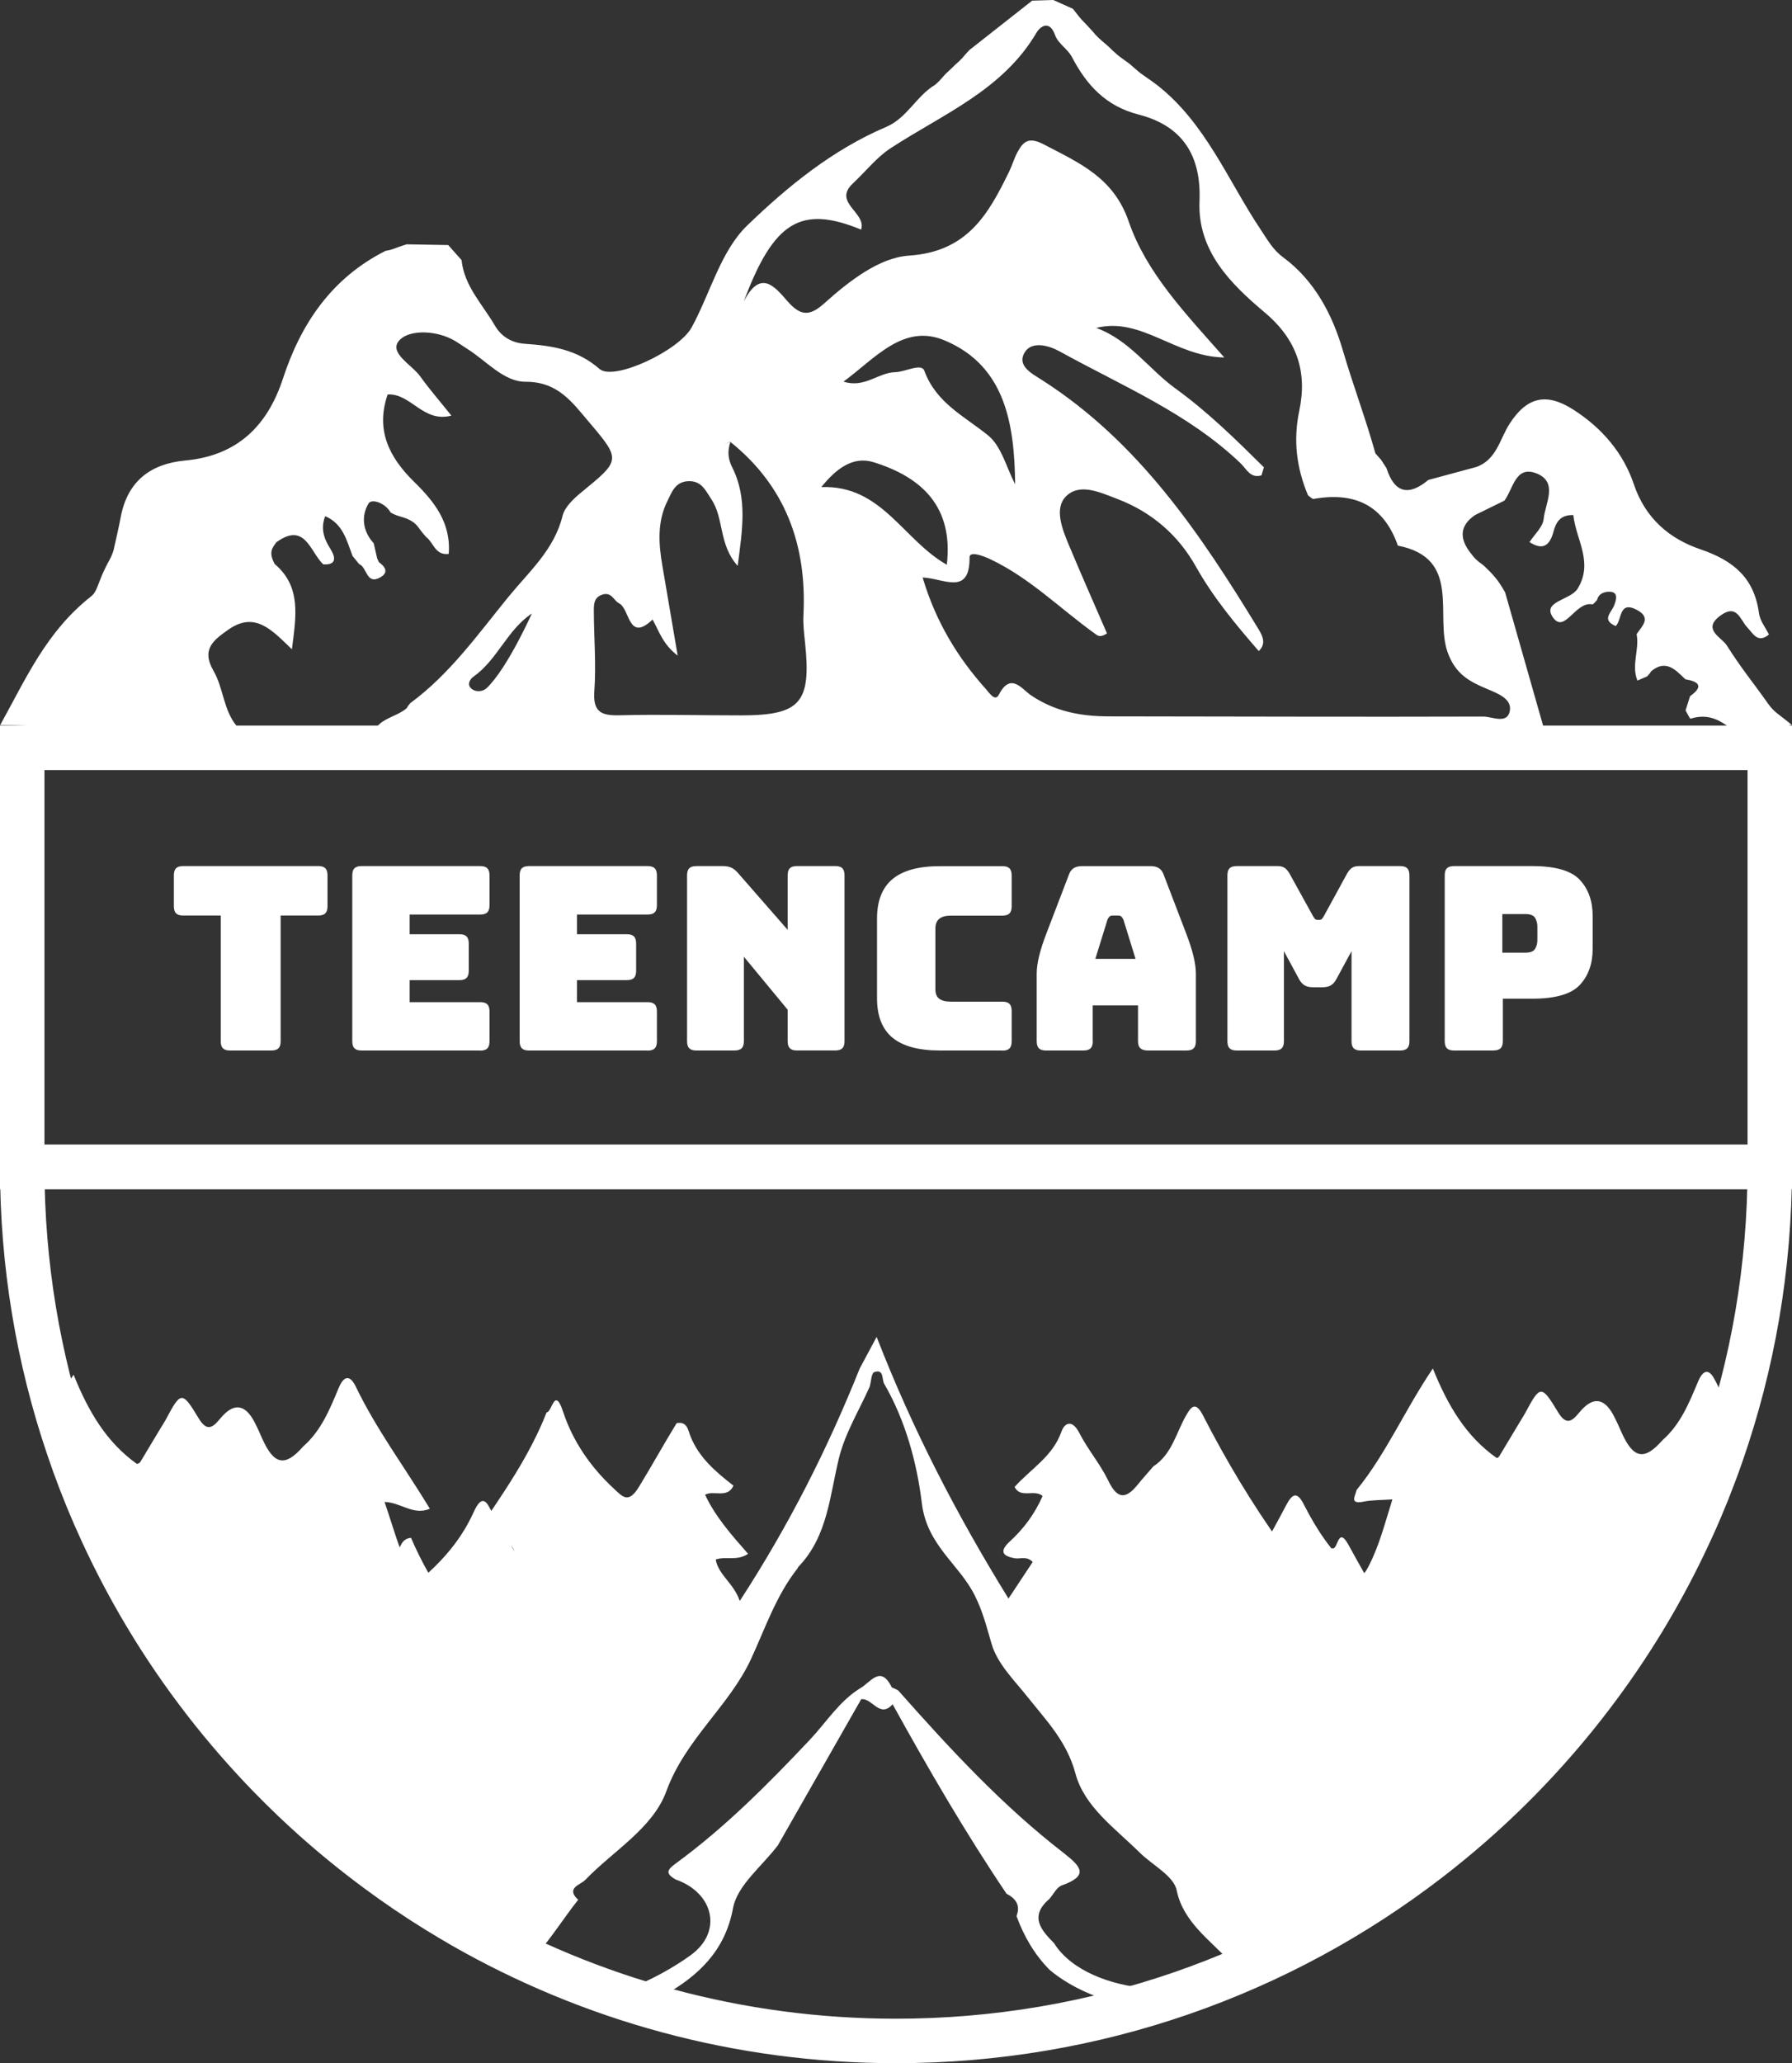
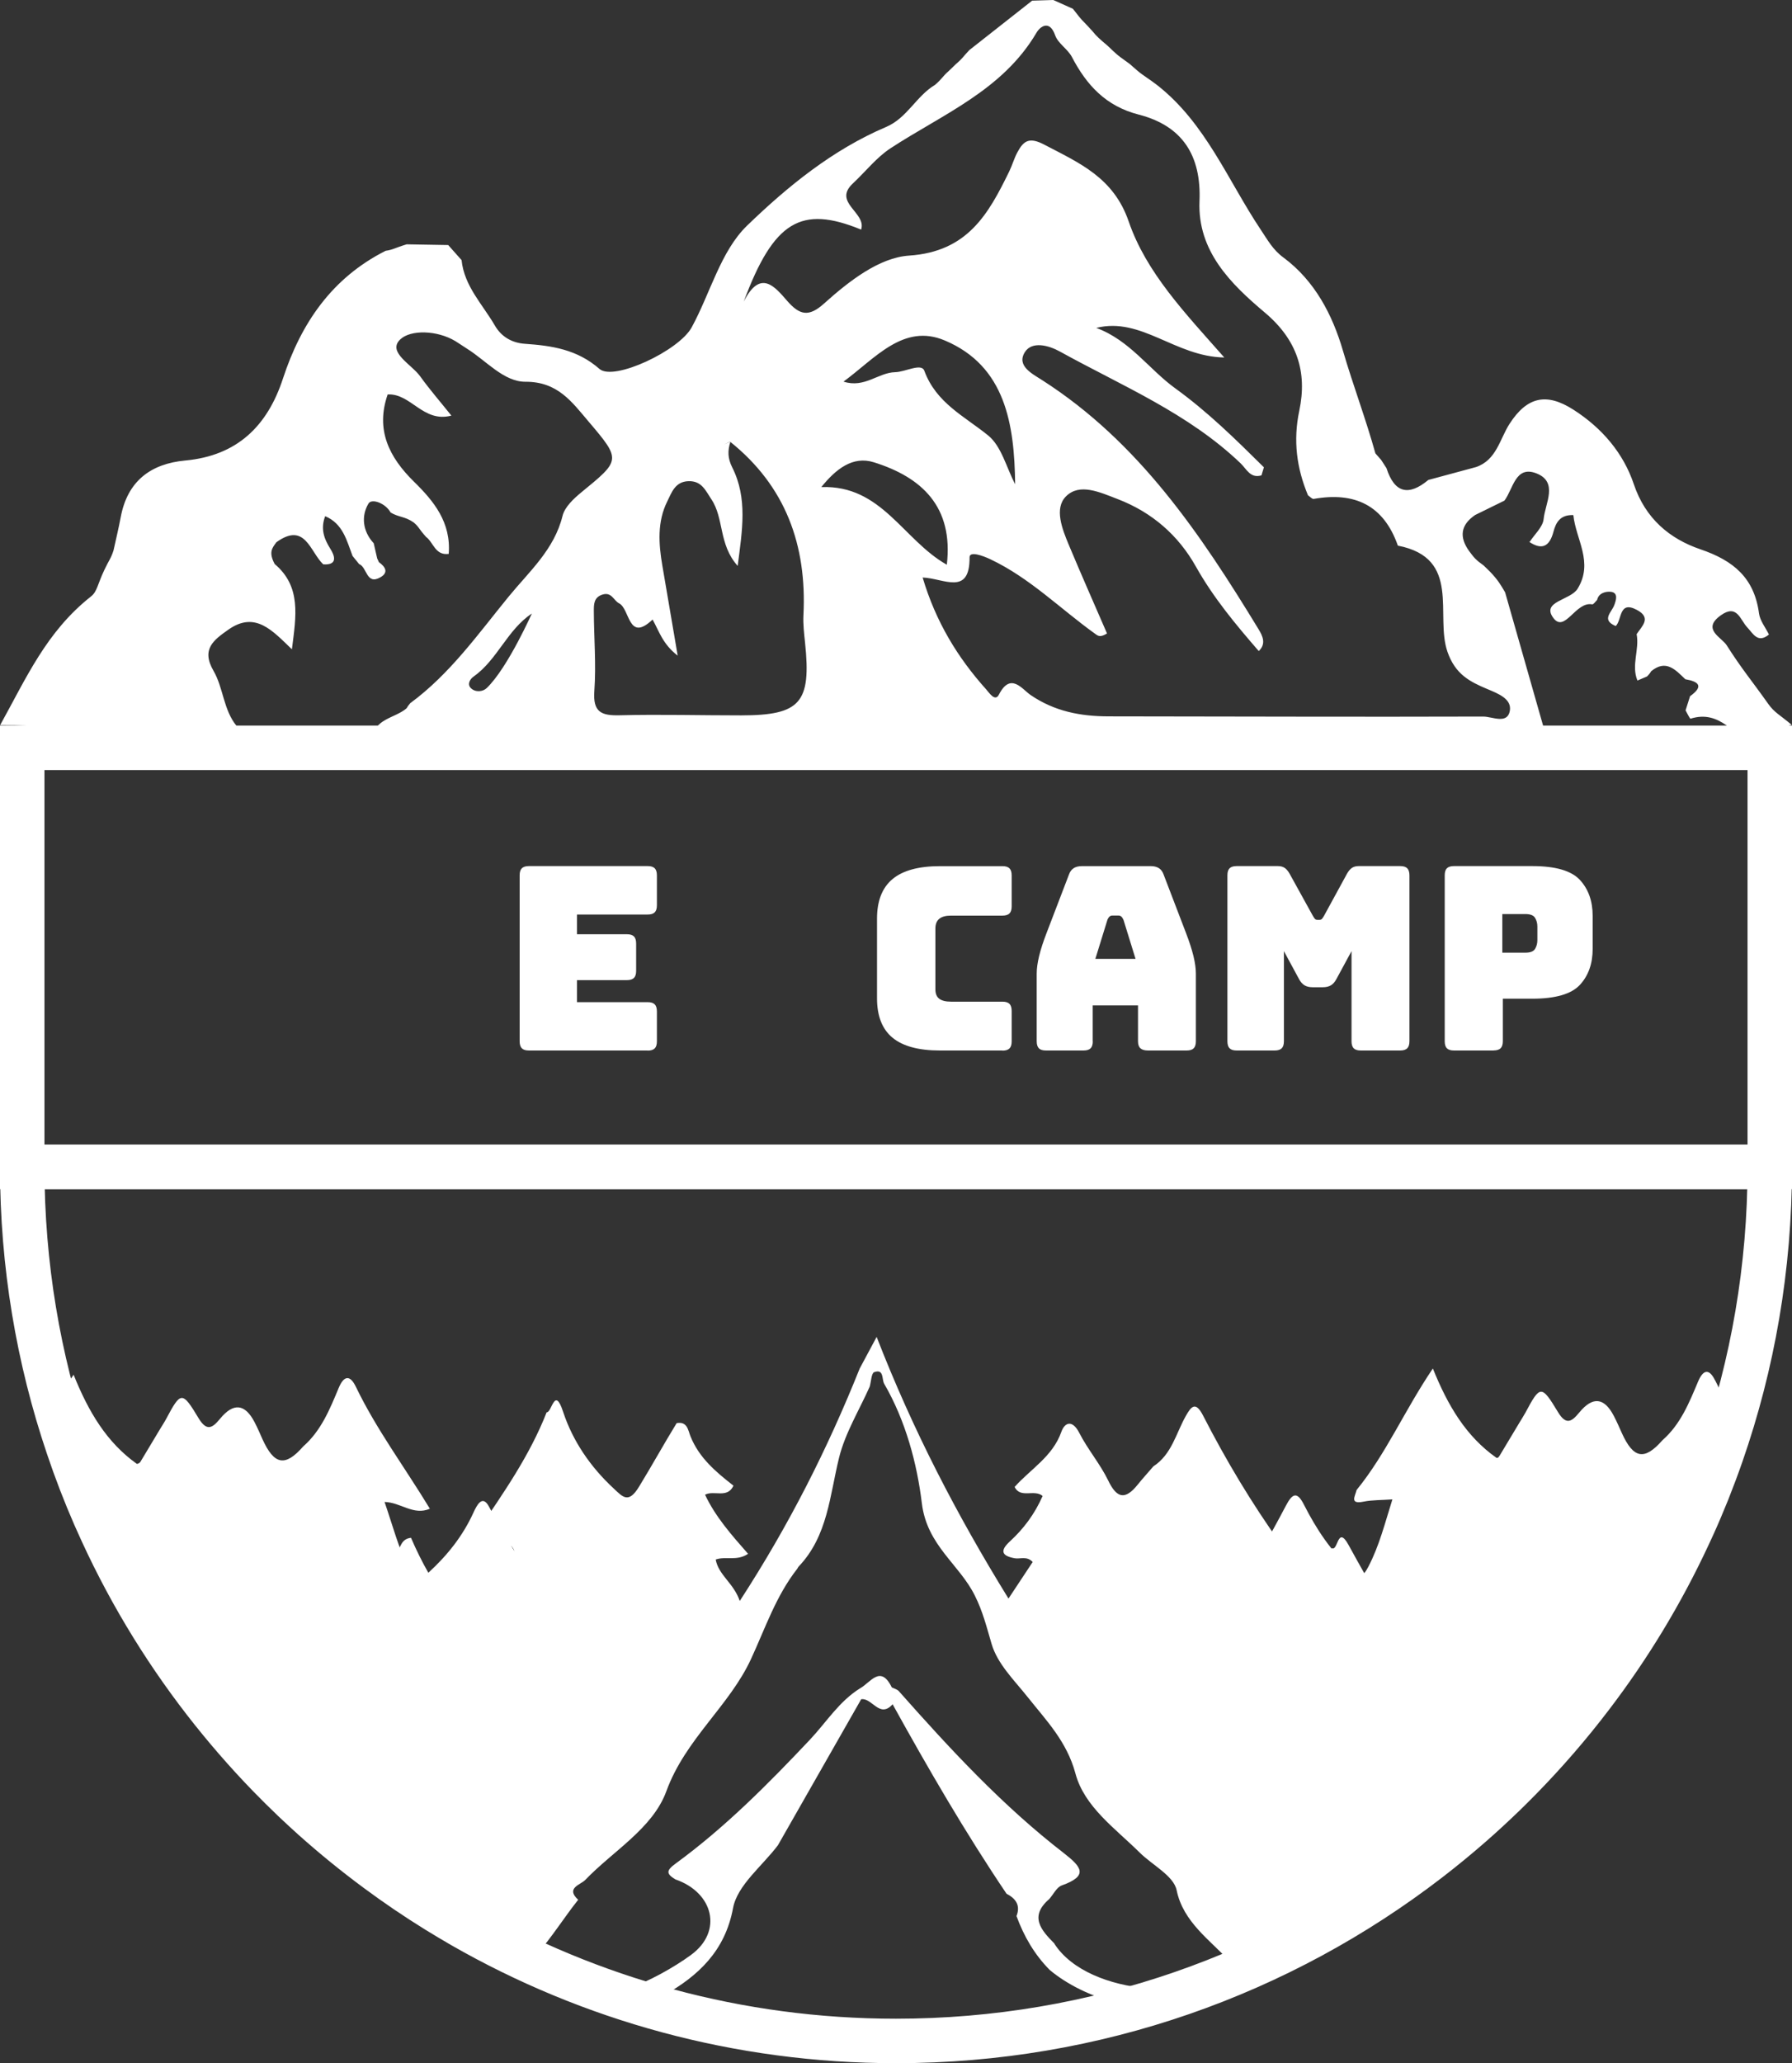
<svg xmlns="http://www.w3.org/2000/svg" id="Ebene_2" viewBox="0 0 523.96 603.03">
  <rect x="0" y="0" width="523.96" height="603.03" fill="#333333" stroke="none" />
  <defs>
    <style>.cls-1{fill:#fff;}.cls-2{fill:none;stroke:#fff;stroke-miterlimit:10;stroke-width:13px;}</style>
  </defs>
  <g id="Ebene_1-2">
    <path class="cls-2" d="m517.46,341.06c0,29.44-4.98,57.71-14.13,84.01-1.26,3.63-2.61,7.21-4.01,10.75-.11.26-.22.52-.32.78-1.27,3.13-2.58,6.24-3.97,9.29-.48,1.07-.97,2.13-1.48,3.2-7.75,16.61-17.24,32.24-28.23,46.65-6.45,8.48-13.44,16.55-20.89,24.15-1.5,1.52-3.01,3.03-4.53,4.51-3.22,3.11-6.49,6.14-9.86,9.08-4.03,3.52-8.17,6.91-12.4,10.17-43.09,33.15-97.08,52.88-155.66,52.88-46.16,0-89.46-12.24-126.85-33.66-2.47-1.44-4.94-2.9-7.36-4.39-6.06-3.75-11.96-7.75-17.67-11.99-6.36-4.71-12.5-9.71-18.4-14.97-1.98-1.78-3.95-3.6-5.88-5.43-2.41-2.3-4.79-4.66-7.13-7.06-6.65-6.85-12.9-14.06-18.76-21.6-12.6-16.25-23.27-34.05-31.67-53.07-.19-.4-.36-.77-.53-1.17-2.9-6.64-5.52-13.42-7.84-20.33-8.69-25.68-13.39-53.18-13.39-81.8h510.96Z" />
    <rect class="cls-2" x="6.5" y="218.57" width="510.96" height="122.49" />
    <g>
-       <path class="cls-1" d="m79.36,307.04h-12.12c-.95,0-1.63-.21-2.06-.64-.42-.42-.64-1.11-.64-2.06v-36.75h-11c-.95,0-1.63-.21-2.06-.64-.42-.42-.64-1.11-.64-2.06v-9.06c0-.95.21-1.63.64-2.06s1.11-.64,2.06-.64h39.52c.95,0,1.63.21,2.06.64.42.42.64,1.11.64,2.06v9.06c0,.95-.21,1.63-.64,2.06-.42.42-1.11.64-2.06.64h-11v36.75c0,.95-.21,1.63-.64,2.06-.42.42-1.11.64-2.06.64Z" />
-       <path class="cls-1" d="m140.43,307.04h-34.73c-.95,0-1.63-.21-2.06-.64-.42-.42-.64-1.11-.64-2.06v-48.5c0-.95.21-1.63.64-2.06.42-.42,1.11-.64,2.06-.64h34.73c.95,0,1.63.21,2.06.64.42.42.64,1.11.64,2.06v8.76c0,.95-.21,1.63-.64,2.06s-1.11.64-2.06.64h-20.66v5.76h14.59c.95,0,1.63.21,2.06.64.42.42.64,1.11.64,2.06v8.01c0,.95-.21,1.63-.64,2.06-.42.42-1.11.64-2.06.64h-14.59v6.44h20.66c.95,0,1.63.21,2.06.64.42.42.64,1.11.64,2.06v8.76c0,.95-.21,1.63-.64,2.06-.42.42-1.11.64-2.06.64Z" />
      <path class="cls-1" d="m189.37,307.04h-34.73c-.95,0-1.63-.21-2.06-.64-.42-.42-.64-1.11-.64-2.06v-48.5c0-.95.21-1.63.64-2.06.42-.42,1.11-.64,2.06-.64h34.73c.95,0,1.63.21,2.06.64.42.42.64,1.11.64,2.06v8.76c0,.95-.21,1.63-.64,2.06s-1.11.64-2.06.64h-20.66v5.76h14.59c.95,0,1.63.21,2.06.64.42.42.64,1.11.64,2.06v8.01c0,.95-.21,1.63-.64,2.06-.42.42-1.11.64-2.06.64h-14.59v6.44h20.66c.95,0,1.63.21,2.06.64.42.42.64,1.11.64,2.06v8.76c0,.95-.21,1.63-.64,2.06-.42.42-1.11.64-2.06.64Z" />
-       <path class="cls-1" d="m214.82,307.04h-11.23c-.95,0-1.63-.21-2.06-.64-.42-.42-.64-1.11-.64-2.06v-48.5c0-.95.21-1.63.64-2.06.42-.42,1.11-.64,2.06-.64h7.78c.95,0,1.76.15,2.43.45.67.3,1.33.82,1.98,1.57l14.52,16.61v-15.94c0-.95.21-1.63.64-2.06.42-.42,1.11-.64,2.06-.64h11.23c.95,0,1.63.21,2.06.64.42.42.64,1.11.64,2.06v48.5c0,.95-.21,1.63-.64,2.06-.42.42-1.11.64-2.06.64h-11.23c-.95,0-1.63-.21-2.06-.64-.42-.42-.64-1.11-.64-2.06v-9.21l-12.8-15.49v24.7c0,.95-.21,1.63-.64,2.06-.42.42-1.11.64-2.06.64Z" />
      <path class="cls-1" d="m293.1,307.04h-18.26c-6.24,0-10.86-1.25-13.88-3.74-3.02-2.49-4.53-6.34-4.53-11.53v-23.27c0-5.19,1.51-9.04,4.53-11.56,3.02-2.52,7.64-3.78,13.88-3.78h18.26c.95,0,1.63.21,2.06.64.42.42.64,1.11.64,2.06v9.06c0,.95-.21,1.63-.64,2.06-.42.42-1.11.64-2.06.64h-15.04c-1.55,0-2.69.31-3.44.94-.75.62-1.12,1.56-1.12,2.81v17.81c0,1.25.37,2.16,1.12,2.73.75.57,1.9.86,3.44.86h15.04c.95,0,1.63.21,2.06.64.42.42.64,1.11.64,2.06v8.91c0,.95-.21,1.63-.64,2.06s-1.11.64-2.06.64Z" />
      <path class="cls-1" d="m319.52,304.34c0,.95-.21,1.63-.64,2.06-.42.42-1.11.64-2.06.64h-11c-.95,0-1.64-.21-2.06-.64-.42-.42-.64-1.11-.64-2.06v-19.76c0-1.5.24-3.22.71-5.16.47-1.95,1.21-4.22,2.21-6.81l6.51-16.99c.3-.85.76-1.47,1.38-1.87.62-.4,1.43-.6,2.43-.6h20.13c.95,0,1.73.2,2.36.6.62.4,1.09,1.02,1.38,1.87l6.51,16.99c1,2.59,1.73,4.86,2.21,6.81.47,1.95.71,3.67.71,5.16v19.76c0,.95-.21,1.63-.64,2.06s-1.11.64-2.06.64h-11.3c-1,0-1.73-.21-2.21-.64-.47-.42-.71-1.11-.71-2.06v-10.48h-13.25v10.48Zm4.27-35.47l-3.52,11.38h11.75l-3.52-11.38c-.2-.45-.41-.77-.64-.97-.22-.2-.49-.3-.79-.3h-1.87c-.3,0-.56.1-.79.3-.22.2-.44.52-.64.97Z" />
      <path class="cls-1" d="m372.73,307.04h-11.15c-.95,0-1.63-.21-2.06-.64-.42-.42-.64-1.11-.64-2.06v-48.5c0-.95.21-1.63.64-2.06.42-.42,1.11-.64,2.06-.64h12.05c.8,0,1.46.18,1.98.52.52.35,1.01.92,1.46,1.72l6.74,12.2c.25.45.46.77.64.97.17.2.41.3.71.3h.67c.3,0,.54-.1.71-.3.17-.2.39-.52.64-.97l6.66-12.2c.45-.8.94-1.37,1.46-1.72.52-.35,1.18-.52,1.98-.52h12.12c.95,0,1.63.21,2.06.64.42.42.64,1.11.64,2.06v48.5c0,.95-.21,1.63-.64,2.06-.42.42-1.11.64-2.06.64h-11.53c-.95,0-1.63-.21-2.06-.64-.42-.42-.64-1.11-.64-2.06v-26.34l-4.42,8.16c-.45.85-.99,1.46-1.61,1.83-.62.37-1.41.56-2.36.56h-2.99c-.95,0-1.73-.19-2.36-.56-.62-.37-1.16-.98-1.61-1.83l-4.42-8.16v26.34c0,.95-.21,1.63-.64,2.06-.42.42-1.11.64-2.06.64Z" />
      <path class="cls-1" d="m436.72,307.04h-11.6c-.95,0-1.63-.21-2.06-.64-.42-.42-.64-1.11-.64-2.06v-48.5c0-.95.21-1.63.64-2.06.42-.42,1.11-.64,2.06-.64h22.9c6.79,0,11.42,1.35,13.92,4.04,2.49,2.69,3.74,6.21,3.74,10.55v9.58c0,4.34-1.25,7.86-3.74,10.55-2.5,2.69-7.14,4.04-13.92,4.04h-8.61v12.42c0,.95-.21,1.63-.64,2.06-.42.42-1.11.64-2.06.64Zm2.54-39.89v11.3h6.74c1.45,0,2.39-.37,2.84-1.12s.67-1.6.67-2.54v-3.97c0-.95-.22-1.8-.67-2.54-.45-.75-1.4-1.12-2.84-1.12h-6.74Z" />
    </g>
    <path class="cls-1" d="m283.46,14.61c6.11-4.81,12.22-9.61,18.33-14.42,2.06-.06,4.12-.13,6.18-.19,1.91.86,3.82,1.72,5.73,2.57,1.43,1.73,1.75,2.46,4.02,4.7.51.55,1.02,1.1,1.54,1.66,1.49,1.82,2.12,2.34,4.57,4.42.56.53,1.12,1.07,1.69,1.6,1.48,1.42,2.31,1.94,4.78,3.73.76.66,1.52,1.33,2.28,1.99,1.8,1.52,3.36,2.35,5.79,4.23,14.19,11.13,20.65,27.87,30.28,42.27,1.99,2.97,3.52,5.82,6.52,8.03,9.25,6.82,14.43,16.82,17.49,27.3,2.95,10.08,6.68,19.9,9.49,30.01.49.55.97,1.11,1.46,1.66,0,0,.22.25.22.25.52.8,1.04,1.61,1.56,2.41,2.35,7.31,6.48,8.24,12.24,3.45,4.64-1.25,9.28-2.51,13.93-3.76,6.02-2.05,6.95-8.2,9.82-12.65,5.1-7.9,10.77-9.17,18.63-4.15,8.41,5.37,14.65,12.72,17.7,21.8,3.4,10.11,10.54,15.99,19.47,19.03,9.73,3.31,15.76,8.4,17.14,18.76.29,2.14,1.9,4.11,2.9,6.15-3.28,2.67-4.59-.23-6.39-2.15-2.02-2.15-2.93-6.82-7.62-3.51-5.8,4.09.15,6.45,1.64,8.78,4.51,7.09,7.27,10.24,12.14,17.12,1.84,2.61,3.38,3.19,6.92,6.2-2.78.02-7.9,6.14-10.69,6.17-6.15-2.97-10.28-10.75-18.92-8.01-.21.07-.96-1.58-1.46-2.43.44-1.38.87-2.76,1.31-4.14,4.07-2.91,2.59-4.28-1.38-4.96-2.87-2.75-5.65-5.93-10-2.33q-.38.72-1.21,1.52c-.93.4-1.86.8-2.79,1.19-1.87-4.49.64-9.05-.24-13.56,1.56-2.35,4.45-4.75.09-7.08-5.34-2.85-4.31,2.9-6.2,4.71-4.32-1.82-1.21-3.94-.41-6.16.47-1.3,1.31-3.65-1.13-3.86-1.27-.11-3.43.28-3.91,2.4-.48.45-1.06,1.36-1.44,1.28-4.84-.94-8.01,8.51-11.36,3.96-3.59-4.87,5.02-5.12,7.11-8.54,4.73-7.71-.52-14.37-1.25-21.51-3.91-.14-5.12,2.23-5.82,4.88-1.15,4.35-3.4,5.46-7.19,2.87.03,0,.24.08.24.08,1.43-2.22,3.85-4.34,4.08-6.67.44-4.56,4.4-10.85-2.17-13.38-6.1-2.34-6.73,4.59-9.29,7.99-2.85,1.4-5.71,2.8-8.56,4.2-4.29,2.91-4.71,6.47-1.74,10.58,1.44,1.89,1.75,2.41,4.26,4.21.63.62,1.27,1.24,1.9,1.86,2.24,2.37,2.97,3.62,4.34,5.96,4.04,14.18,8.09,28.37,12.13,42.55-1.56.43-3.11,1.22-4.67,1.22-112.93-.14-225.85-.33-338.78-.53.38-6.35,6.62-6.35,10.11-9.34.5-.83.29-.47,1.07-1.5,11.61-8.52,19.85-20.22,28.79-31.16,5.94-7.27,13.33-13.71,15.75-23.59.64-2.61,3.27-5.05,5.53-6.91,11.46-9.38,11.66-9.41,2.11-20.63-4.84-5.68-9-11.7-18.46-11.66-6.37.03-11.49-6.17-17.12-9.67-1.14-.71-2.23-1.5-3.38-2.2-5.37-3.23-13.13-3.4-16.15-.49-3.85,3.71,3.34,7.27,5.86,10.79,2.66,3.71,5.67,7.17,9.11,11.46-8.28,2.19-11.81-6.56-18.63-6.18-3.58,10.32.38,18.33,7.72,25.52,5.8,5.68,10.85,11.89,10.13,21.08-3.97.52-4.46-3.37-6.61-4.95-2.26-2.49-1.95-2.8-3.62-4.23-2.59-1.82-4.36-1.48-6.76-2.92-1.5-2.75-5.53-4.17-6.46-2.63-2.17,3.62-1.75,8.09,1.52,11.62.34,1.47.67,2.94,1.01,4.42l.51,1.11c1.85,1.32,2.94,3,.42,4.43-4.13,2.35-3.86-2.99-6.21-3.88-.64-.79-1.29-1.58-1.92-2.37-1.71-4.49-2.79-9.43-8-11.62-1.39,3.61-.39,6.51,1.52,9.55,1.07,1.7,2.48,4.82-2.08,4.53-3.88-3.64-5.27-12.59-13.74-6.44,0,0-.01.04-.01.04-1.19,1.62-2.28,2.86-.46,6.29,7.81,6.6,6.28,15.17,5.04,24.93-5.61-5.34-10.66-11.33-18.59-5.73-4.29,3.03-8.01,5.69-4.32,12.05,2.88,4.97,2.87,11.35,6.72,16.07-22.99,3.36-46.08-.16-69.13-.2,7.67-13.82,13.55-27.37,26.61-37.66,1.77-1.4,1.88-3.53,3.87-7.72,1.35-2.88,1.87-3.2,2.68-5.69.71-3.25,1.5-6.48,2.11-9.75,1.97-10.49,8.71-15.61,18.9-16.55,15.1-1.4,23.98-10.03,28.53-23.94,5.31-16.22,14.36-29.46,30.03-37.35,2.15-.3,2.61-.82,6.14-1.89,4.05.07,8.1.14,12.15.21,1.3,1.47,2.61,2.93,3.91,4.4.78,7.62,6.14,12.93,9.73,19.12,1.88,3.25,4.94,5.07,8.77,5.34,7.9.55,15.31,1.64,21.82,7.35,4.15,3.64,23.23-5.31,26.96-12.15,5.44-9.96,8.46-22.24,16.19-29.73,11.83-11.44,25.04-22.21,40.67-28.85,6.14-2.61,8.81-9.03,14.28-12.29,2.15-1.83,2.15-2.45,4.1-4.13.67-.64,1.33-1.29,2-1.93,2.08-1.8,1.77-1.8,4-4.18Zm-127.94,164.71c-7.21,4.74-10.07,13.53-17.1,18.47-1.02.72-1.89,2.23-.73,3.35,1.34,1.29,3.5,1.05,4.62-.03,6.34-6.1,13.53-22.64,13.21-21.78Zm57.94-50.24l-1.71.8c.61-.26,1.21-.52,1.82-.78-.84,2.58-.83,4.82.53,7.52,4.55,9.03,2.92,18.42,1.59,28.78-5.63-6.28-3.93-13.89-7.71-19.5-1.69-2.51-2.8-5.39-6.69-5.26-3.94.13-4.93,3.4-6.16,5.85-3,5.98-2.56,12.45-1.46,18.87,1.43,8.35,2.85,16.7,4.48,26.27-4.41-3.38-5.47-7.23-7.34-10.55-7.18,6.82-6.57-3.11-9.8-4.74-1.58-.8-2.14-3.37-4.81-2.57-2.6.79-2.57,2.89-2.57,4.84.03,7.78.71,15.6.15,23.33-.45,6.21,2.01,7.26,7.44,7.12,11.84-.3,23.69.04,35.53.03,17.3-.02,20.48-3.7,18.64-21.23-.28-2.69-.61-5.41-.47-8.1,1.02-20.38-5.18-37.65-21.48-50.69Zm156.1,7.47c-.24.8-.48,1.59-.72,2.39-3.26.97-4.36-1.86-6.09-3.51-15.3-14.65-34.72-22.66-52.88-32.7-3.3-1.82-8.13-3.07-10.19.16-2.56,4.02,2.1,6.34,5.07,8.24,28.24,18.08,46.3,44.98,63.26,72.82,1.17,1.92,2.28,4.24.02,6.36l.09.07c-6.77-7.8-13.33-15.66-18.46-24.79-5.13-9.13-12.79-15.86-22.92-19.74-5.22-2-11.1-4.76-15.08-.75-3.47,3.5-1.09,9.53.86,14.19,3.65,8.72,7.48,17.37,11.16,25.86-1.99,1.2-2.55.77-3.46.11-10.19-7.3-19.13-16.36-30.65-21.8-2.13-1.01-6.09-2.48-6.08-.57.08,11.43-7.58,6.11-13.72,5.91,3.84,12.93,10.22,23.38,18.6,32.72.87.97,2.59,3.69,3.7,1.51,3.41-6.66,6.75-1.62,9.24.09,6.99,4.8,14.63,6.25,22.83,6.26,36.52.03,73.04.18,109.55.06,2.6,0,7.01,2.32,7.76-1.61.67-3.52-3.34-5.08-6.52-6.41-5.17-2.17-9.42-4.31-11.71-10.92-3.71-10.7,4.26-27.38-14.5-31.02-4.15-11.85-12.67-15.77-24.59-13.66-.49.09-1.12-.68-1.69-1.05-3.33-7.99-4.38-16.04-2.54-24.74,2.38-11.3-.61-20.69-10.06-28.66-9.93-8.37-19.72-17.94-19.12-32.54.56-13.41-5.02-22.07-17.79-25.34-9.58-2.46-15.2-8.58-19.51-16.82-1.22-2.34-4.06-3.95-4.9-6.34-1.6-4.57-4.33-2.69-5.46-.77-9.9,16.83-27.41,23.8-42.67,33.77-4.14,2.71-7.33,6.85-11.01,10.28-6.01,5.6,4.05,8.52,2.4,13.5-17.54-7.2-25.55-2.5-34.33,21.06,4.9-9.69,9.16-4.3,12.71-.23,3.67,4.21,6.33,4.78,10.77.79,7.23-6.49,16.09-13.44,24.87-14.02,17.12-1.14,23.21-12.15,29.3-24.63.88-1.81,1.42-3.79,2.37-5.56,1.8-3.36,3.45-4.56,7.85-2.25,10.31,5.4,20.28,9.62,24.7,22.47,5.14,14.94,16.39,26.66,27.95,39.75-14.43-.25-24.18-11.93-37.44-8.65,9.77,3.59,15.41,12.09,23.04,17.62,9.59,6.94,17.71,14.94,25.94,23.09Zm-122.91-25.01c6.11,2,10.14-2.66,15.11-2.76,2.94-.06,7.64-2.76,8.5-.42,3.47,9.44,11.68,13.25,18.66,18.91,3.91,3.17,5.35,9.41,7.9,14.26-.22-17.5-2.81-34.53-20.58-42.02-12.09-5.1-20.34,5.24-29.6,12.02Zm30.19,53.52c1.98-16.99-7.34-25.56-21.32-29.94-6.23-1.95-11.14,2.02-15.38,7.25,17.66-.67,23.89,15.46,36.7,22.69Z" />
-     <path class="cls-1" d="m501.48,403.48c-1.72-3.55-3.49-3.25-5,.37-2.61,6.21-5.14,12.49-10.39,17.09-5.27,6-8.47,5.45-11.88-2.08-.76-1.69-1.49-3.39-2.35-5.02q-4.23-8.13-10.11-.98c-2.14,2.61-3.82,3.86-6.23-.16-4.82-8-5.21-7.86-9.51.2-.53.98-1.16,1.92-1.74,2.9-1.94,3.23-3.88,6.47-5.82,9.7-.54.72-.39.57-.94.57-8.86-6.27-14.17-15.19-18.56-26.09-8.25,12.19-13.66,24.91-22.3,35.52-.41,1.8-2.18,4.27,2.1,3.39,2.45-.49,5.04-.41,8.37-.65-2.23,7.1-3.84,13.56-7.02,19.66-1.63,3.1-2.41,3.14-4.86.96-6.04-5.35-10.35-11.94-13.96-19.03-2.06-4.1-3.45-3.25-5.29.24-4.72,8.96-9.58,17.82-16.09,25.66-1.67,4.59.18,5.19,3.96,3.41,1.78-.84,3.96-1.53,5.29-.27,1.65,1.53-.49,3.49-1.02,4.98-3.31,9.31-7.53,18.25-12.33,26.81,5.17,2.25,8.68-2.27,13.94-2.29-4.04,8.23-7.8,15.93-11.58,23.64-.84,1.71-3.04,3.23-1.43,5.31,1.72,2.21,3.59.49,5.61-.1,3.23-.94,6.53-2.94,10.49-.8-3.31,6.45-5.76,13.33-10.07,19.31.41,3.86-3.51,5.82-4.31,9.21,4.12,2.06,7.62-.39,11.13-1,4.21-.73,10.33-3.92,12.15-1.71,2.16,2.63-1.37,7.25-3.47,10.88,5.88-1.78,11.54-5.12,16.95-9.66-.25-2.61,1.31-3.35,5.49-3.53h.02c2.59-1.7,5.14-3.47,7.66-5.27-1.16-1.23-2.59-2.27-3.68-3.49-3-3.41-4.37-5.82,1.74-7.06,5.15-1.04,10.05-3.55,16.03-2.51-.12.88-.25,1.74-.43,2.59,7.66-6.29,16.91-11.91,23.79-19.06-2.76-4.21-9.74-9.52-8.05-13.59,1.71-4.21,8.88-.98,13.58-1.65,1.76-.25,4.02.47,5.47-.47.37-.24.71-.61.94-1.16,0-.02.02-.02.02-.04.8-1.86-2.04-2.78-3.1-4.27-.86-1.2-2.94-1.94-1.29-4.04,1.2-1.55,2.84-1.76,4.47-1.43,2.12.45,4.04,1.74,6.37,1.49,1-1.33,1.98-2.69,2.94-4.04-1.35-2.72-3.78-5.04-2.25-6.84,1.69-1.98,3.76.27,6.13,1.27h.02c1.61-2.41,3.19-4.82,4.72-7.27-1.39-2.12-2.14-4.55-3.51-7.06,2.8-.51,5.29-.65,8-.39h.02c10.21-17.6,18.63-36.53,24.37-56.51l-.28-.02c-1-1.84-1.98-3.72-2.9-5.63Zm-134.93,89.04c-2.47-1.53.14-2.57.82-3.78,2.31-4.19,4.57-8.41,6.86-12.62,1.35,5.49-.76,10.29-3.43,14.88-.92,1.57-2.8,2.43-4.25,1.53Zm3.92,24.93c-.57,1.76-1.9,3.06-3.67,2.25-2.82-1.25-.31-2.47.35-3.68,1.63-3,3.25-6.02,4.9-9.04.51.14,1,.25,1.51.39-1.02,3.37-2.02,6.74-3.1,10.07Zm-.53,29.52c-.02.08-.02.14-.02.22-.08-.02-.16-.06-.24-.08-.22.22-.45.43-.67.65-.02-.29-.04-.59-.04-.86.24.08.47.16.71.22l.12-.12s.1-.02.14-.02c.27-4.64,1.98-8.27,6.9-13.37-3.25,4,2.31,12.23-6.9,13.37Zm22.95-71.07c5.66-2,9.47-3.35,14.15-5.02-1.14,5.21-1.72,11.11-5.35,12.62-3.61,1.51-3.88-5.57-8.8-7.61Zm12.62,35.14c-2.8-.35-5.59-4.12-4.84-6.02,2-5.08,6.88-.84,10.49-1.86-2.25,2.84-.59,8.49-5.64,7.88Zm5.88-29.89c0,.06-.02.14-.02.2-.04.02-.08.06-.12.1.41,4.37-1.43,8.17-3.14,11.96-.73,1.61-2.61,2.84-4.14,1.84-2.96-1.96.76-2.23,1.2-3.39,1.45-3.8,2.47-7.88,6.08-10.41,0-.06-.02-.14-.02-.2.06-.04.12-.06.16-.1.1-1.08.18-2.12.27-3.19.2.12.55.18.61.35.41,1.18.22,2.18-.88,2.84Zm-8.21-17.11c5.08-6.68,8.23-14.09,11.41-22.11.9,11.96-4.21,21.97-11.41,22.11Zm46.61-37.48c-.8,6.61-1.18,11.25-6.51,13.52,1.88-3.92,3.76-7.84,6.51-13.52Zm-8.47,8.17c-.65,4.19-3.1,7.68-4.94,12.13-2.18-3.86-5.14-6.72-5.94-10.8,3.53-1,6.82-3.29,10.88-1.33Zm-.27,11.74c-.63.8-1.25,1.63-1.86,2.43-.12-.35-.35-.71-.35-1.04.06-1.04-.22-2.37,1.49-2.23.27.02.49.55.73.84Zm-.24,28.99c-3.37-2.61-4.88-5.88-6.41-9.64h10.9c-1.45,3.12-2.86,6.15-4.49,9.64Zm11.84,5.21c-.37,2.23-1.06,5.27-3.33,5.47-2.14.2-4.59-2.47-4.8-4.43-.33-2.78,2.96-2.55,4.41-3.19,2.16-.12,4.16-.47,3.72,2.16Zm17.27-49.27s-.06-.08-.1-.12c0-.04-.02-.1-.02-.14-.96-.37-1.14-1.2-1.02-2.12.04-.18.47-.29.73-.43.12.86.2,1.71.29,2.55.04.02.08.04.14.06,0,.06-.02.14-.02.2,2.57,2.41,3.53,5.7,4.45,8.98-3.78-1.76-4.78-5.02-4.45-8.98Zm11.31,14.15c-1.16.8.1,3.92-2.74,2.94-.57-.2-1.29-1.65-1.08-2.21.49-1.35,1.96-.55,3.02-.76-1.47-3.65-2.92-7.27-4.41-11.02,4.06-1.74,7.43,2.35,12.68.39-3.25,4.23-3.51,8.6-7.47,10.66Z" />
+     <path class="cls-1" d="m501.48,403.48c-1.72-3.55-3.49-3.25-5,.37-2.61,6.21-5.14,12.49-10.39,17.09-5.27,6-8.47,5.45-11.88-2.08-.76-1.69-1.49-3.39-2.35-5.02q-4.23-8.13-10.11-.98c-2.14,2.61-3.82,3.86-6.23-.16-4.82-8-5.21-7.86-9.51.2-.53.98-1.16,1.92-1.74,2.9-1.94,3.23-3.88,6.47-5.82,9.7-.54.72-.39.57-.94.57-8.86-6.27-14.17-15.19-18.56-26.09-8.25,12.19-13.66,24.91-22.3,35.52-.41,1.8-2.18,4.27,2.1,3.39,2.45-.49,5.04-.41,8.37-.65-2.23,7.1-3.84,13.56-7.02,19.66-1.63,3.1-2.41,3.14-4.86.96-6.04-5.35-10.35-11.94-13.96-19.03-2.06-4.1-3.45-3.25-5.29.24-4.72,8.96-9.58,17.82-16.09,25.66-1.67,4.59.18,5.19,3.96,3.41,1.78-.84,3.96-1.53,5.29-.27,1.65,1.53-.49,3.49-1.02,4.98-3.31,9.31-7.53,18.25-12.33,26.81,5.17,2.25,8.68-2.27,13.94-2.29-4.04,8.23-7.8,15.93-11.58,23.64-.84,1.71-3.04,3.23-1.43,5.31,1.72,2.21,3.59.49,5.61-.1,3.23-.94,6.53-2.94,10.49-.8-3.31,6.45-5.76,13.33-10.07,19.31.41,3.86-3.51,5.82-4.31,9.21,4.12,2.06,7.62-.39,11.13-1,4.21-.73,10.33-3.92,12.15-1.71,2.16,2.63-1.37,7.25-3.47,10.88,5.88-1.78,11.54-5.12,16.95-9.66-.25-2.61,1.31-3.35,5.49-3.53h.02c2.59-1.7,5.14-3.47,7.66-5.27-1.16-1.23-2.59-2.27-3.68-3.49-3-3.41-4.37-5.82,1.74-7.06,5.15-1.04,10.05-3.55,16.03-2.51-.12.88-.25,1.74-.43,2.59,7.66-6.29,16.91-11.91,23.79-19.06-2.76-4.21-9.74-9.52-8.05-13.59,1.71-4.21,8.88-.98,13.58-1.65,1.76-.25,4.02.47,5.47-.47.37-.24.71-.61.94-1.16,0-.02.02-.02.02-.04.8-1.86-2.04-2.78-3.1-4.27-.86-1.2-2.94-1.94-1.29-4.04,1.2-1.55,2.84-1.76,4.47-1.43,2.12.45,4.04,1.74,6.37,1.49,1-1.33,1.98-2.69,2.94-4.04-1.35-2.72-3.78-5.04-2.25-6.84,1.69-1.98,3.76.27,6.13,1.27h.02c1.61-2.41,3.19-4.82,4.72-7.27-1.39-2.12-2.14-4.55-3.51-7.06,2.8-.51,5.29-.65,8-.39h.02c10.21-17.6,18.63-36.53,24.37-56.51l-.28-.02c-1-1.84-1.98-3.72-2.9-5.63Zm-134.93,89.04c-2.47-1.53.14-2.57.82-3.78,2.31-4.19,4.57-8.41,6.86-12.62,1.35,5.49-.76,10.29-3.43,14.88-.92,1.57-2.8,2.43-4.25,1.53Zm3.92,24.93c-.57,1.76-1.9,3.06-3.67,2.25-2.82-1.25-.31-2.47.35-3.68,1.63-3,3.25-6.02,4.9-9.04.51.14,1,.25,1.51.39-1.02,3.37-2.02,6.74-3.1,10.07Zm-.53,29.52c-.02.08-.02.14-.02.22-.08-.02-.16-.06-.24-.08-.22.22-.45.43-.67.65-.02-.29-.04-.59-.04-.86.24.08.47.16.71.22l.12-.12s.1-.02.14-.02c.27-4.64,1.98-8.27,6.9-13.37-3.25,4,2.31,12.23-6.9,13.37Zm22.95-71.07c5.66-2,9.47-3.35,14.15-5.02-1.14,5.21-1.72,11.11-5.35,12.62-3.61,1.51-3.88-5.57-8.8-7.61Zm12.62,35.14c-2.8-.35-5.59-4.12-4.84-6.02,2-5.08,6.88-.84,10.49-1.86-2.25,2.84-.59,8.49-5.64,7.88Zm5.88-29.89c0,.06-.02.14-.02.2-.04.02-.08.06-.12.1.41,4.37-1.43,8.17-3.14,11.96-.73,1.61-2.61,2.84-4.14,1.84-2.96-1.96.76-2.23,1.2-3.39,1.45-3.8,2.47-7.88,6.08-10.41,0-.06-.02-.14-.02-.2.06-.04.12-.06.16-.1.1-1.08.18-2.12.27-3.19.2.12.55.18.61.35.41,1.18.22,2.18-.88,2.84Zm-8.21-17.11c5.08-6.68,8.23-14.09,11.41-22.11.9,11.96-4.21,21.97-11.41,22.11Zm46.61-37.48c-.8,6.61-1.18,11.25-6.51,13.52,1.88-3.92,3.76-7.84,6.51-13.52Zm-8.47,8.17c-.65,4.19-3.1,7.68-4.94,12.13-2.18-3.86-5.14-6.72-5.94-10.8,3.53-1,6.82-3.29,10.88-1.33Zm-.27,11.74c-.63.8-1.25,1.63-1.86,2.43-.12-.35-.35-.71-.35-1.04.06-1.04-.22-2.37,1.49-2.23.27.02.49.55.73.84Zm-.24,28.99c-3.37-2.61-4.88-5.88-6.41-9.64h10.9c-1.45,3.12-2.86,6.15-4.49,9.64Zm11.84,5.21c-.37,2.23-1.06,5.27-3.33,5.47-2.14.2-4.59-2.47-4.8-4.43-.33-2.78,2.96-2.55,4.41-3.19,2.16-.12,4.16-.47,3.72,2.16Zs-.06-.08-.1-.12c0-.04-.02-.1-.02-.14-.96-.37-1.14-1.2-1.02-2.12.04-.18.47-.29.73-.43.12.86.2,1.71.29,2.55.04.02.08.04.14.06,0,.06-.02.14-.02.2,2.57,2.41,3.53,5.7,4.45,8.98-3.78-1.76-4.78-5.02-4.45-8.98Zm11.31,14.15c-1.16.8.1,3.92-2.74,2.94-.57-.2-1.29-1.65-1.08-2.21.49-1.35,1.96-.55,3.02-.76-1.47-3.65-2.92-7.27-4.41-11.02,4.06-1.74,7.43,2.35,12.68.39-3.25,4.23-3.51,8.6-7.47,10.66Z" />
    <path class="cls-1" d="m163.51,528.19c-2.08-4.41-4.27-9.04-6.47-13.66-1.76-3.53-3.59-7.06-5.29-10.6-.49-1-1.08-2.27-.14-3.23.96-.94,2.14-.47,3.25.1,2.7,1.37,5.29,3.31,8.58,1.82-3.45-8.84-7.96-17.25-11.02-26.34-2.04-6.1-1.25-7.45,4.74-4.78.98.43,2.27.16,4.68.27-6.76-10.94-13.29-20.89-18.86-31.4-1.92-3.61-3.53-.51-4.57,1.78-3.06,6.72-7.55,12.37-12.99,17.37-2.92,2.7-4.12,2.78-6.02-1.18-2.92-6.08-4.59-12.47-6.96-19.35,4.78.12,8.43,4.06,13.25,1.98-7.33-12.09-15.64-23.19-21.64-35.65-1.72-3.57-3.51-3.27-5.02.35-2.59,6.21-5.12,12.49-10.37,17.09-5.27,6.02-8.47,5.45-11.9-2.08-.74-1.67-1.47-3.37-2.33-5.02q-4.25-8.13-10.11-.96c-2.14,2.59-3.82,3.84-6.25-.18-4.8-8-5.19-7.86-9.49.2-.53,1-1.16,1.94-1.74,2.9-1.94,3.23-3.88,6.47-5.82,9.7-.45.56-.67.35-.96.57-8.84-6.27-14.15-15.19-18.54-26.09-.96,1.41-1.88,2.82-2.78,4.25v.02c-2.93,7.97,14.86,42.51,26.15,61.56h3c-.43.94-.86,1.86-1.29,2.8,2.02,3.33,4.12,6.59,6.29,9.82h.02c1.55-.04,2.67.22,2.33,2.23-.06.29-.12.61-.18.92,1.61,2.31,3.25,4.59,4.92,6.82.16,0,.29.02.45.06,2.39.49,4.51,2.06,7.27,1.31-.47,1.86-2.04,3.12-3.35,4.27,1.57,1.98,3.18,3.94,4.8,5.88,1.12-.16,2.23-.29,3.23-.2,3.51.37,7.08.1,10.88.1-1.12,3.84-2.72,7.33-4.68,10.66,7.13,7.55,14.72,14.64,22.72,21.29h.02c4.94.73,9.74,1.74,14.39,3.49,4.51,1.69.47,3.59-.22,4.94-.29.57-.73,1.1-1.23,1.59,3.84,2.8,7.78,5.49,11.8,8.06h.04v.02c4.08,2.61,10.71,9.39,12.47,7.49-.31-1-.45-2.06-.47-3.17-1.25-.51-1.82-1.63-.76-2.41,1.22-.9,2.88-1.12,3.82.78,6.76-.63,12.86,3.92,20.21,2.76-5.02-9.76-9.84-19.13-14.97-29.13,5.98-1.23,11.27,2.51,17.11.16Zm-121.72-77.46c-.14-.35-.37-.69-.35-1.04.06-1.02-.22-2.37,1.49-2.23.25.02.49.55.73.86-.65.8-1.25,1.61-1.86,2.41Zm-2.8-2.02c-2.18-3.86-5.14-6.72-5.94-10.82,3.53-.98,6.82-3.27,10.86-1.33-.63,4.19-3.08,7.68-4.92,12.15Zm6.9-6.78c1.88-3.92,3.76-7.84,6.51-13.54-.8,6.61-1.18,11.25-6.51,13.54Zm25.5-11.05c.02-.18.47-.29.73-.45.1.86.2,1.71.29,2.57.04.02.08.02.12.04,0,.06,0,.12-.02.18,2.57,2.41,3.53,5.7,4.45,9.02-3.78-1.8-4.78-5.06-4.45-9.02l-.08-.08s-.02-.1-.02-.14c-.96-.37-1.14-1.22-1.02-2.12Zm-.98,58.47c-.92-3.41-4.72-6.27-2.9-8.43,2.29-2.7,5.35,2.49,8.84,1.61-1.88,2.18-3.76,4.33-5.94,6.82Zm10.27-11.82c-3.18-2.59-3.82-6.06-5.8-9.68,3.82-.71,7.04-.67,11.02.04-1.9,3.51-3.51,6.49-5.21,9.64Zm3.16-30.14c-1.16.8.1,3.94-2.74,2.96-.59-.22-1.29-1.67-1.08-2.21.49-1.35,1.96-.57,3-.78-1.45-3.63-2.9-7.27-4.41-11.02,4.06-1.74,7.45,2.35,12.7.41-3.25,4.21-3.51,8.59-7.47,10.64Zm33.07,18.87c-.61.37-1.23.74-1.84,1.12-7.59-5.47-8.19-14.15-8.94-22.78,3.61,7.21,7.19,14.45,10.78,21.66Zm-.41,29.4c.06.06-.55,1.31-1.02,1.45-1.8.51-3.43-.2-3.96-1.94-1.2-3.8-2.06-7.72-3.31-12.54,6.57,2.98,4.49,9.76,8.29,13.03Zm-1.84,16.97c-4.86.55-3.49-5.06-5.8-7.66,3.51.45,8.13-2.74,10.04,1.84.71,1.73-1.86,5.57-4.23,5.82Zm3.9-26.58c-2.82-4.55-5.06-8.7-6.35-13.8q15.37,5.49,6.35,13.8Zm36.61,35.99c-9.92-1.8-6.45-9.8-8.19-15.01,3.68,4.17,5.88,9.15,8.19,15.01Zm-.96-28.28c-5.57.27-8.51-4.94-8.64-16.62,2.86,5.49,5.72,11,8.64,16.62Zm-3.43,52.63c1.25,1.76-.49,2-1.72,2.72-2.16,1.22-2.35-.63-2.67-1.57-1.39-4.14-2.59-8.37-4.37-14.37,5.39,4.41,6.06,9.47,8.76,13.21Z" />
    <path class="cls-1" d="m308.3,568.1h.04c-3.92-3.94-7.49-7.94-1.55-13.05,1.22-1.37,2.16-3.45,3.67-3.98,7.96-2.84,5.68-5.47.61-9.43-17.95-13.86-33.26-30.42-48.26-47.35-.49-.53-1.35-.75-2.06-1.1-3.31-6.76-6.23-1.39-9.27.27-6.13,3.8-9.88,9.94-14.68,15.03-12.23,12.96-24.75,25.58-39.16,36.12-2.86,2.08-2.94,3.02-.16,4.7,11.17,3.86,13.92,15.23,4.57,22.07-5,3.68-12.63,7.9-18.22,9.75,2.78.88,7.63,1.2,10.45,1.96,9.8-5.55,17.72-12.8,20.05-25.39,1.25-6.7,8.57-12.31,13.13-18.38,8.11-14.23,16.23-28.46,24.34-42.67,3.21-.49,5.37,5.74,9.19,1.47,10.43,18.86,21.25,37.5,33.3,55.37,2.69,1.41,4.16,3.37,2.92,6.53,2.16,5.9,5.25,11.25,9.7,15.74,5.08,4.29,12.22,7.69,18.02,9.08,3.7-.92,6.81-2.62,10.45-3.7-10.9-.96-22.03-5.16-27.1-13.04Zm109.98-44.26c-4.66-13.52-12.17-24.75-14.82-38.75,5,1.86,8.96,3.33,12.92,4.82,1.02-.16,1.41-1.08.96-1.65-9-11.45-16.09-24.07-23.07-36.75-3.25-5.88-3.02,2.12-4.88.96-2.06,8.76-8.11,14.88-14.15,20.89-2.78,2.8-5.47,3.19-7.08-1.69-2.27-6.86,8.35,3.57,5.41-4.23,5.78,1.82-3.25-13.94,1.59-12.41-.24-1.67-.04-2.88-.57-3.63-8.57-11.96-16.11-24.56-22.81-37.63-2.2-4.29-3.47-2.74-5.08.12-2.86,5.08-4.1,11.21-9.47,14.7-1.51,1.78-3.12,3.51-4.57,5.33-3.67,4.57-6.12,4.06-8.66-1.25-2.37-4.86-6-9.09-8.45-13.9-2-3.88-4.23-3.08-5.23-.25-2.57,7.25-9.02,10.86-13.66,16.09,1.74,3.47,5.74.57,8.19,2.63-2.29,5.23-5.53,9.58-9.58,13.29-2.9,2.67-2.49,4.21,1.41,4.92,1.63.29,3.51-.74,5.27,1.08-2.23,3.39-4.45,6.74-7.08,10.7-15.09-24.44-27.95-49.2-38.55-76.48-2.1,3.9-3.53,6.59-4.96,9.25-9.35,23.36-20.62,45.71-35.06,67.93-1.8-5.27-6.19-7.51-7.04-12.11,2.88-1.04,6.19.55,9.47-1.67-4.98-5.66-9.58-10.9-12.58-17.27,2.61-1.41,6.51,1.22,8.31-2.65-5.12-4-10.05-8.11-12.58-14.45-.69-1.71-.9-4.43-4.04-3.82-3.74,6.1-7.21,12.39-10.96,18.52-3.12,5.15-4.78,3.06-7.47.55-6.74-6.25-11.92-13.78-14.76-22.38-2.51-7.68-3.27.24-4.82.14-4.92,12.58-12.6,23.56-20.13,34.63-1.18,1.72-2.37,3.37-3.08,5.33.27.35.53.73.78,1.12,4.16-.53,9.31-4.49,11.98-2.08,3.27,2.94-2.14,7.21-2.59,11.25-.22,1.74-.74,3.63-1.71,5.08-1.65,2.53-1.35,7.19-4.39,7.53-3.57.37-6.47-2.98-8.72-5.88-4.92-6.29-8.78-13.29-11.8-20.31-3.45.41-2.78,3.63-4.8,4.49-5.51,11.09-11.92,21.7-18.62,32.12.39.35.74.73,1.08,1.14,3.63.96,6.68-3.31,10.43-1.04-2.47,7.35-3.98,15.09-8.51,21.68-.16,5.06-4.49,8.6-5.12,13.86,5.06,1.53,8.43-4.82,13.66-2.37-1.29,5.23-3.8,9.96-6.49,14.66,1.37,1.12,2.74,2.23,4.16,3.35,1.65-3.39,3.02-6.62,6.49-9.47-1.16,4.35-.43,8.92-3.72,11.6,1.82,1.41,3.68,2.78,5.55,4.14,3.84,2.8,7.78,5.49,11.8,8.06.02,0,.02.02.04.02,4.08,2.61,8.23,5.12,12.47,7.49,2.21,1.24,4.45,2.45,6.68,3.63-.74-.8-1.12-1.65-.71-2.47,1.88-3.74,6.25-1.37,10.47-2.12-1.92,2.8-3.35,4.86-4.88,7.08,2.47,1.22,4.17,4.89,6.68,6.02,4.1-4.49,8.55-11.51,12.23-16.06-3.76-3.43.65-4.37,2.02-5.76,8.19-8.55,19.8-15.09,23.77-26.01,5.55-15.21,18.44-24.91,24.77-38.67,4.16-9,7.27-18.38,13.48-26.3.16-.22.25-.49.43-.67,8.53-8.96,9.06-20.74,11.82-31.87,1.8-7.21,5.88-13.82,8.94-20.7.43-1.49.49-3.94,1.31-4.23,2.94-1.06,2.18,2.12,2.94,3.41,6.27,10.8,9.6,23.32,11,34.91,1.51,12.35,10.88,17.74,15.46,26.91,2.35,4.65,3.49,9.29,4.92,14.15,1.72,5.9,6.62,10.62,10.56,15.58,5.45,6.86,11.45,12.98,13.96,22.31,2.59,9.74,11.6,16.03,18.72,23.07,3.72,3.72,10.02,6.84,10.88,11.09,1.9,9.29,9.9,14.66,15.31,20.58,6.7-2.78,12.48-6.67,18.87-9.98,5.78-3,11.45-6.23,16.95-9.66,1.55-.98,3.08-1.96,4.61-2.96-.18-.43-.37-.84-.57-1.27.92-.18,1.84-.22,2.72-.16,2.16-1.41,4.29-2.9,6.41-4.41,1.67-1.18,3.29-2.37,4.92-3.61-3.9-7.04-7.43-14.29-9.9-22.58,5.25,1.9,9.58,3.45,14.9,5.39Zm-314.48-10.74c3.84-7.33,7-13.37,10.15-19.4.61.35,1.2.69,1.8,1.02-2.37,6.49-1.71,14.7-11.96,18.38Zm31.69-19.64c5.59-2.33,10.43-4.37,15.17-6.37,1.67,2.27-.2,3.41-.73,4.63q-5.31,12.31-14.45,1.74Zm17.84,6.37c3.59,6.8-.39,15.11-7.86,15.07,4.45-4.37,4.61-10.47,7.86-15.07Zm-2.47,32.54c-4.61,1-5.94-4.37-8.51-7.78,4.41.71,8.78-5,12.11-.67.98,1.29-1.74,8.04-3.61,8.45Zm-3.7-52.37c3.21-6.29,6.41-12.58,9.62-18.87.61.33,1.22.65,1.82.98-3.57,6.12-1.35,15.27-11.45,17.89Zm29.4-30.14c.8-2.82,7.11-3.08,11.76-1.61-1.82,4.41-3.57,8.68-5.47,13.31-3.04-3.76-7.29-8.04-6.29-11.7Zm10.94,43.28c-3.76-2.35-5.19-6.19-7.08-10.35h12.11c-1.9,3.92-3.47,7.13-5.04,10.35Zm2.7-39c2.12-4.55,4.25-9.11,6.39-13.68-.06,5.21-.08,10.84-6.39,13.68Zm135.06,40.2c-2.74-4.76-6.98-8.8-5.08-12.07,2.02-3.45,7.57-.96,11.86-1.37-.31,5.39-4.51,8.21-6.78,13.45Zm-9.25-53.23c2.18,4.37,4.33,8.74,6.51,13.13-5.96-3.14-6.37-8.06-6.51-13.13Zm13.8,18.44c-4.8-.84-3.23-8.04-7.37-11.53,5.92-1.06,11.58-.9,13.27,2.25,1.23,2.33-3.41,9.7-5.9,9.27Zm23.34,1.47c.65-.33,1.31-.69,1.96-1.04,3.61,7,7.23,13.97,10.86,20.99-10.13-3.49-10.35-12.33-12.82-19.95Zm12.64,54.02c-8.66-1.76-6.12-10.49-9.11-15.8,6.31,3.33,4.19,11.54,9.11,15.8Zm1.04,46.69c-.53,1.37-1.72,2.61-2.88,3.59-1.63,1.35-1.92-.94-2.94-1.37-1.98-.82-1.9-3-2.9-4.47-.51-.71-1.04-1.41-1.57-2.1,1.31-.76,2.21-.37,2.74.96,1.82.18,3.7.12,5.45.61,1.12.31,2.69,1.31,2.1,2.78Zm-3.92-29.05c-5.31-.73-3.98-6.8-5.9-10.56,3.49,3,10.11-1.27,11.21,4.7.47,2.47-3.25,6.15-5.31,5.86Zm4.66-29.71c-3.19-4.53-4.68-9.15-6.53-14.05,5.27.02,10.86,1.23,13.03,5.12,1.67,3.02-3.18,6.23-6.51,8.94Zm30.09-9.74c2.86,5.47,5.7,10.96,8.64,16.41.61,1.12.67,2.12-.35,2.63-1.33.67-2.45-.25-3.31-1.27-4.31-4.9-4.76-11.21-6.96-16.9.67-.27,1.33-.59,1.98-.86Zm8.86,48.41c0,.29-1.59,1.04-1.8.86-4.21-3.63-3.72-9.04-6.13-13.92,1.84-.12,2.31-.24,2.35-.14,2.27,4.23,5.61,8.02,5.59,13.19Z" />
    <polygon class="cls-1" points="372.53 472.72 361.75 494.17 376.78 494.17 376.78 472.72 372.53 472.72" />
    <polygon class="cls-1" points="372.32 502.47 359.9 524.33 382.44 519.43 364.26 551.01 391.15 545.68 393.66 556.56 439.17 524.88 417.4 468.15 418.7 429.05 396.27 469.56 372.32 502.47" />
    <polygon class="cls-1" points="436.56 448.91 449.79 420.34 458.34 426.57 439.94 456.39 436.56 448.91" />
    <polygon class="cls-1" points="431.33 463.25 434.4 511.81 442.44 519.11 478.7 476.11 500.48 428.6 461.06 424.26 427.3 432.43 431.33 463.25" />
    <polygon class="cls-1" points="136.13 549.51 156.39 552.54 139.18 519 159 524.66 142.01 492.81 159 497.27 143.1 465.31 116.9 463.03 102.81 426.44 81.47 430.43 61.44 423.61 45.89 428.39 38.48 433.41 25.72 435.16 35.3 460.2 52.4 488.07 70.36 509.42 94.32 534.46 123.07 552.54 136.13 549.51" />
    <polygon class="cls-1" points="390.79 471.69 374.41 459.55 361.75 465.82 346.65 438.36 310.65 438.36 308.91 492.81 348.11 547.75 362.63 572.25 416.05 542.51 451.48 494.32 390.79 471.69" />
    <polygon class="cls-1" points="151.2 569.52 170.98 540.68 206.69 477.96 200.89 430.43 186.46 441.93 160.24 443.21 135.48 468.76 124.67 535.45 129.46 556.97 151.2 569.52" />
  </g>
</svg>